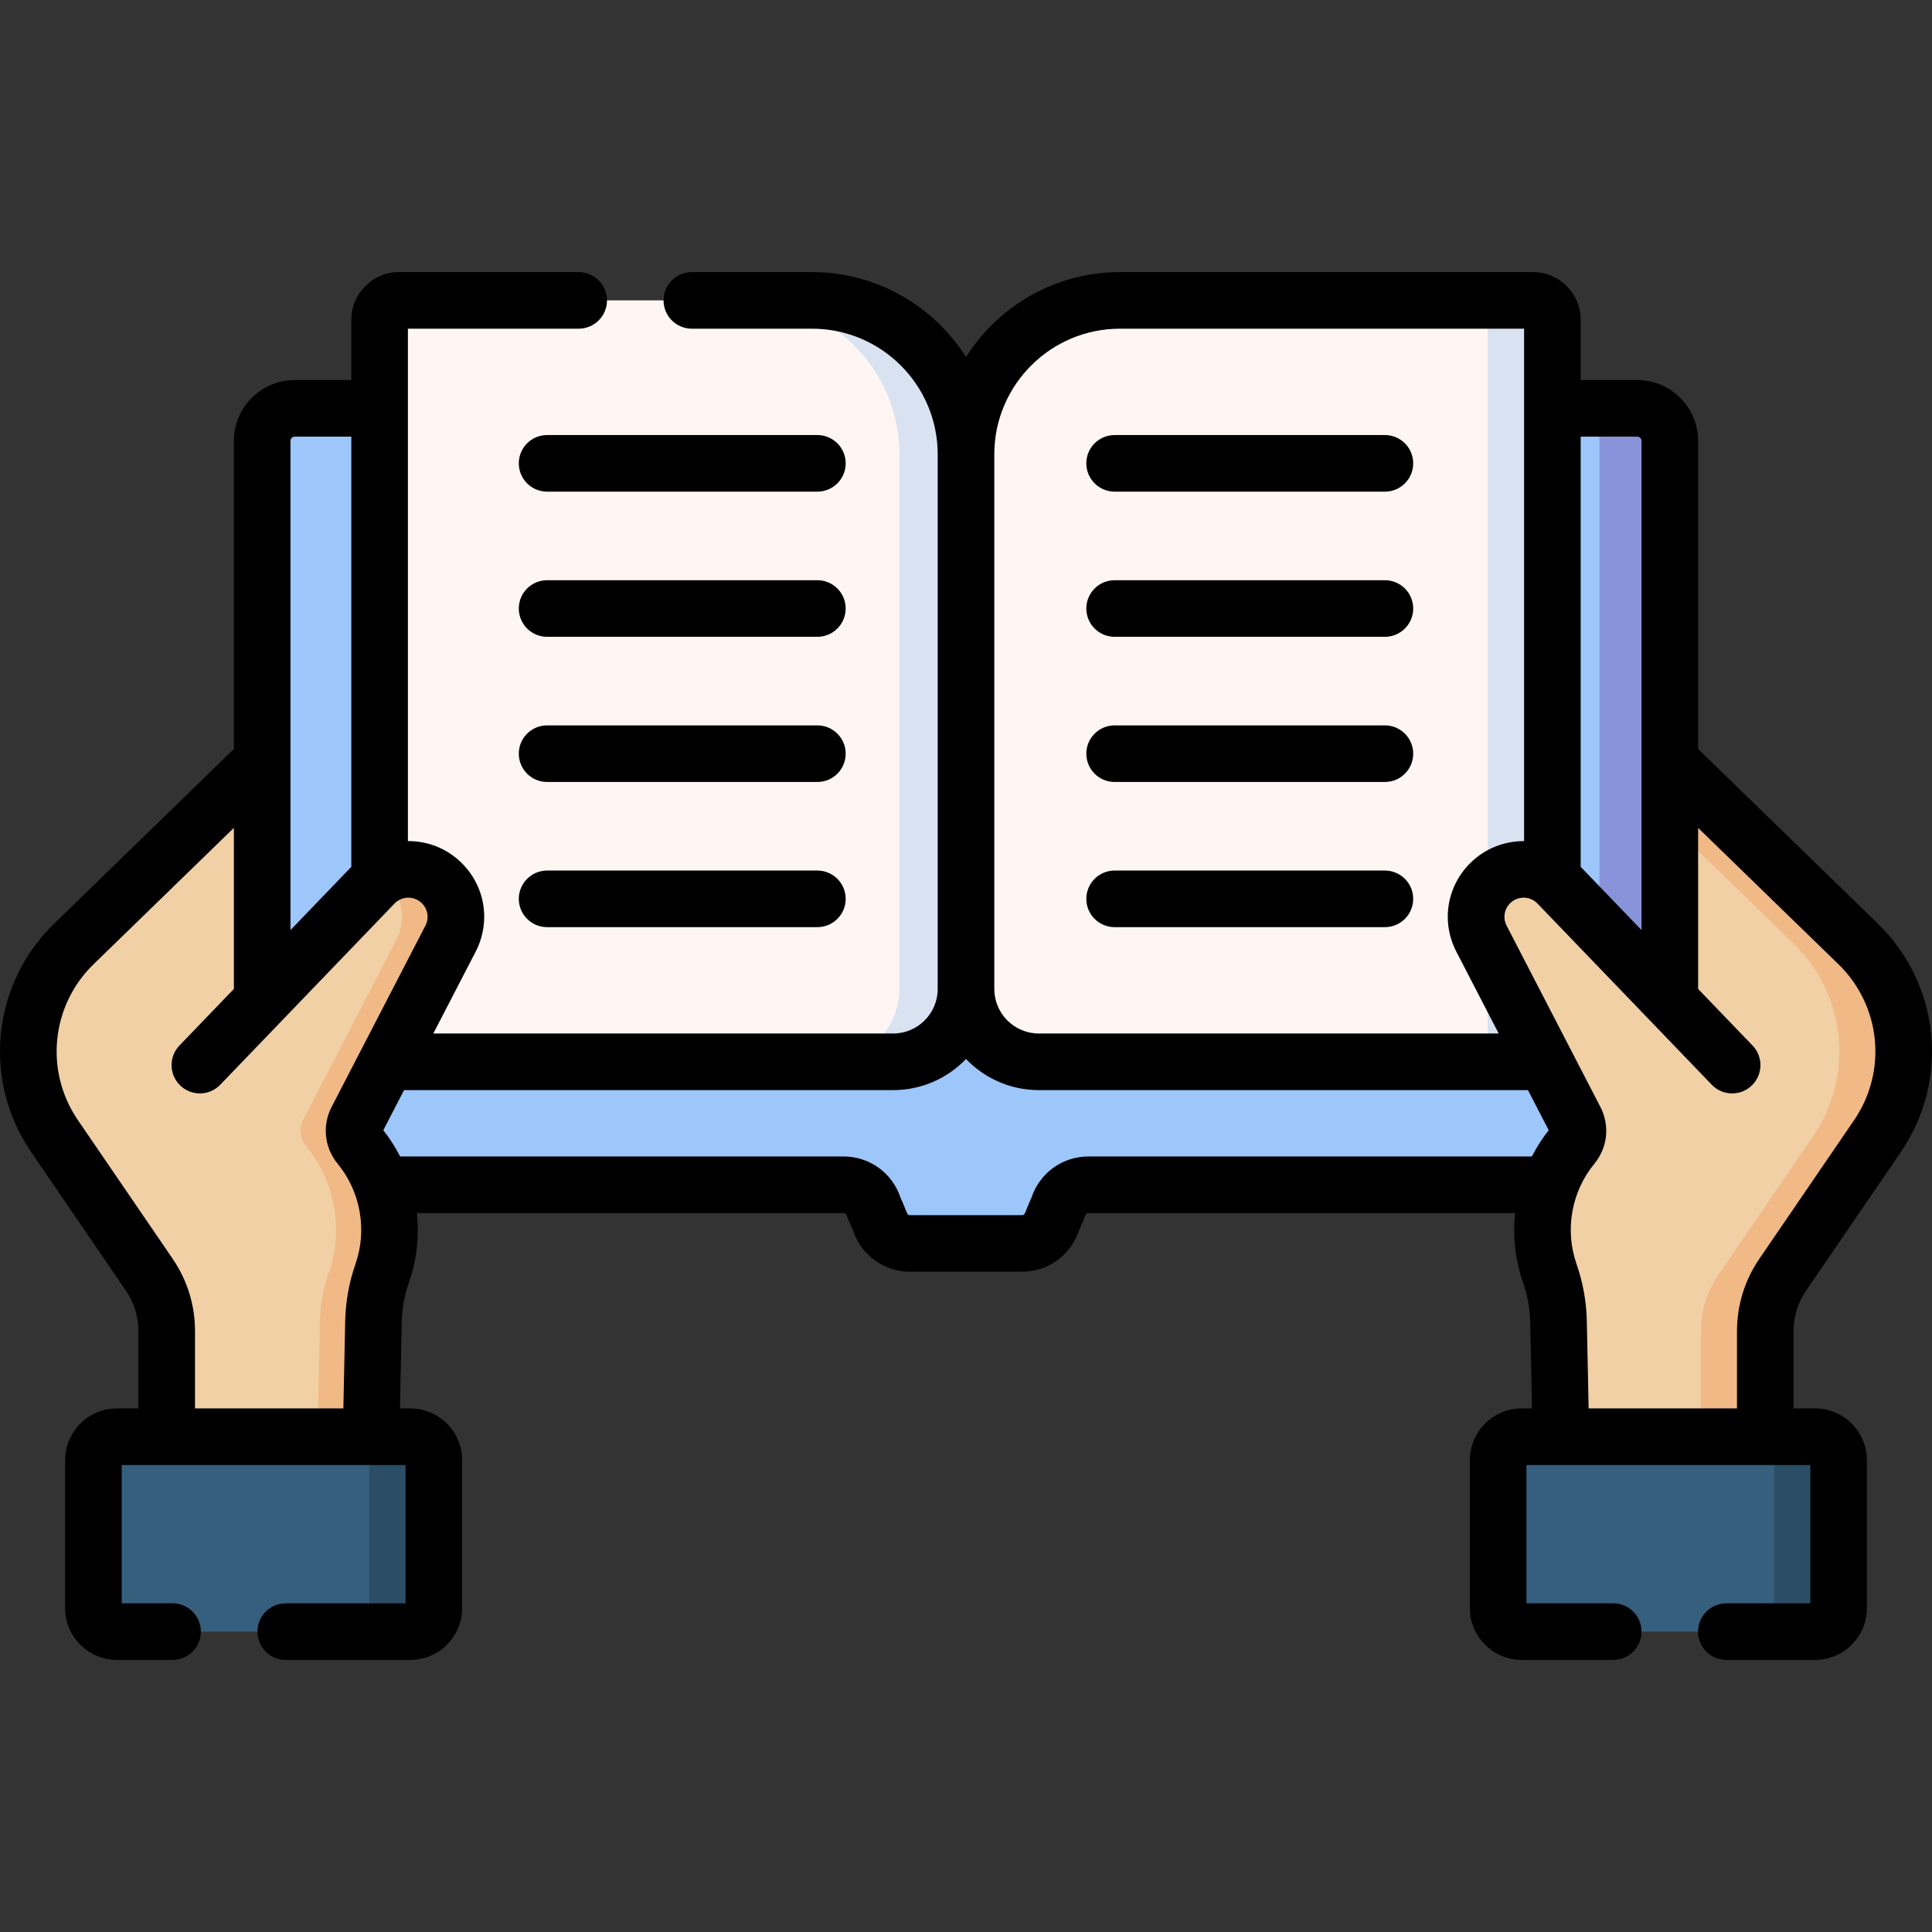
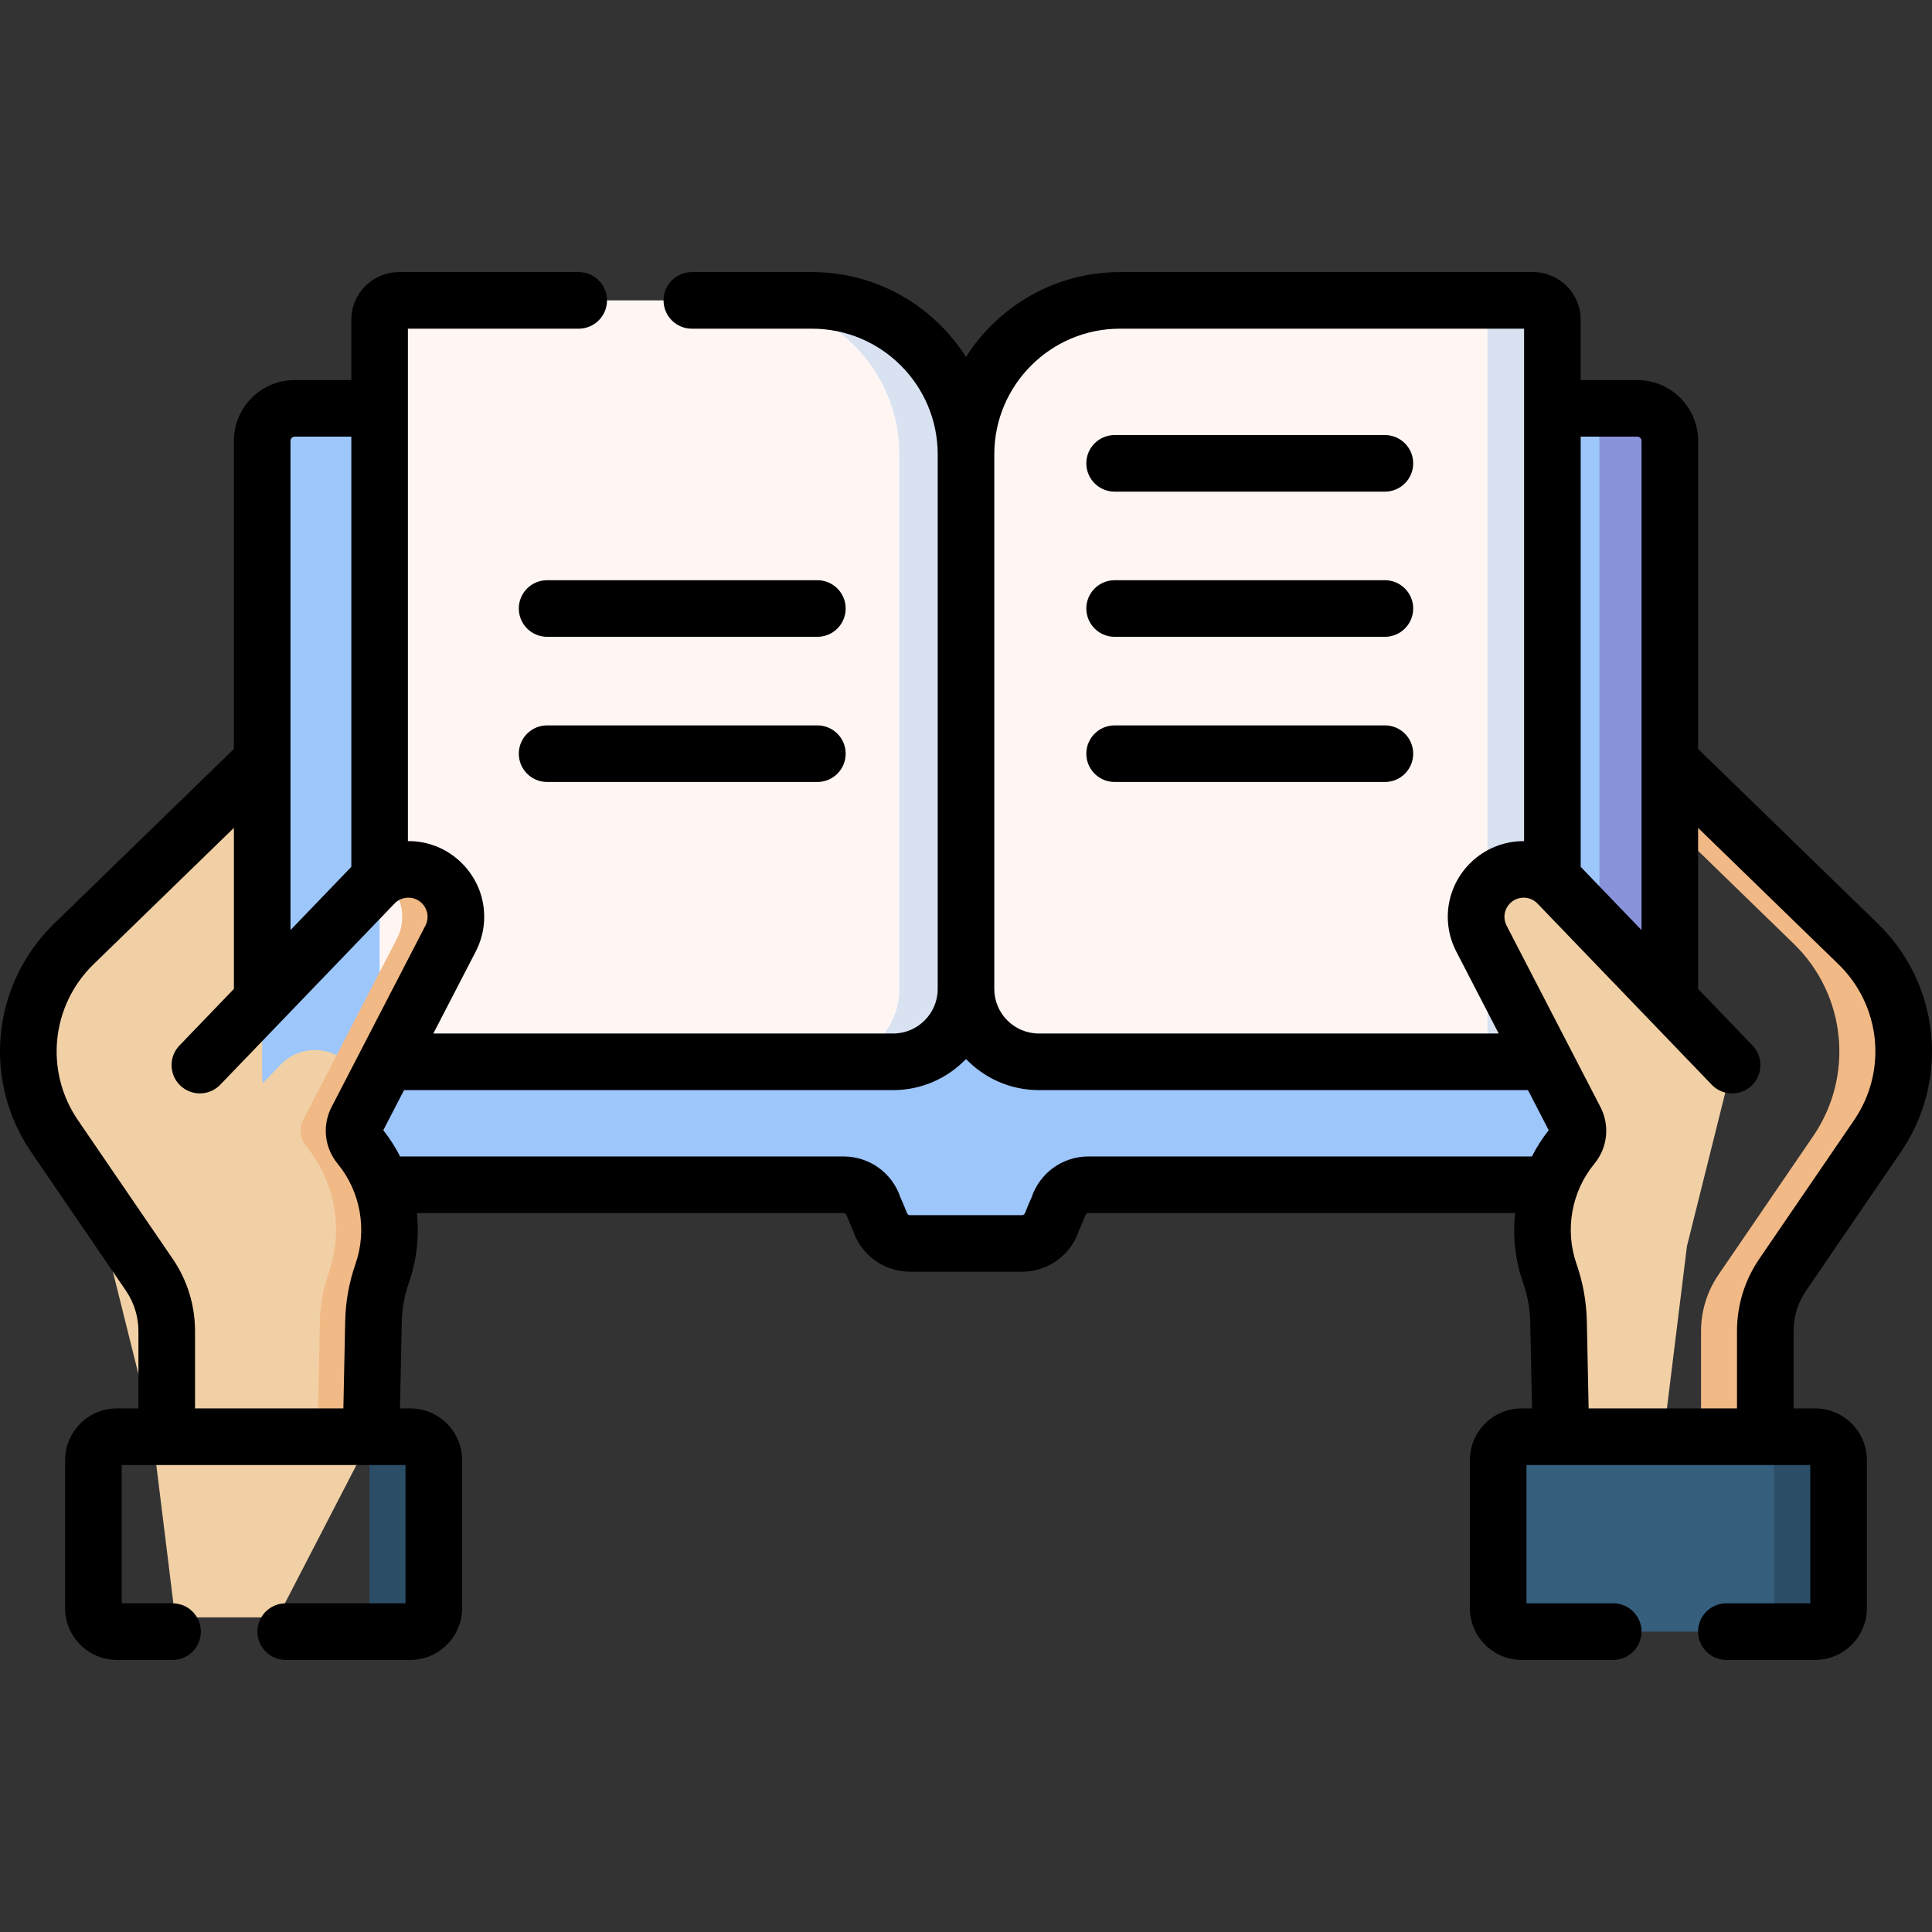
<svg xmlns="http://www.w3.org/2000/svg" id="Capa_1" height="512" viewBox="0 0 512.055 512.055" width="512">
  <rect x="0" y="0" width="512.055" height="512.055" fill="#333333" stroke="none" />
  <g>
    <path d="m72.687 198.565-53.11 51.613c-13.868 13.477-16.026 34.977-5.115 50.942l25.103 36.728c3.012 4.407 4.623 9.62 4.623 14.958v27.975h39.764v-119.813-53.45z" fill="#f1d0a5" />
-     <path d="m439.368 198.565 53.11 51.613c13.868 13.477 16.026 34.977 5.115 50.942l-25.103 36.728c-3.012 4.407-4.623 9.62-4.623 14.958v27.975h-39.764v-119.813-53.45z" fill="#f1d0a5" />
    <path d="m492.478 250.178-53.111-51.613-9.365 7.443 45.451 44.17c13.868 13.477 16.026 34.977 5.115 50.942l-25.103 36.728c-3.012 4.407-4.623 9.62-4.623 14.958v27.975h17.024v-27.975c0-5.338 1.611-10.551 4.623-14.958l25.103-36.728c10.913-15.965 8.754-37.465-5.114-50.942z" fill="#f1b986" />
    <path d="m78.102 108.23c-4.756 0-8.612 3.856-8.612 8.612v167.496c0 16.384 13.282 29.665 29.665 29.665h124.376c3.73 0 7.02 2.446 8.093 6.018l1.508 3.516c1.074 3.573 4.363 6.018 8.093 6.018h29.603c3.73 0 7.02-2.446 8.093-6.018l1.508-3.516c1.074-3.573 4.363-6.018 8.093-6.018h124.378c16.384 0 29.665-13.282 29.665-29.665v-167.496c0-4.756-3.856-8.612-8.612-8.612h-134.383l-43.966 59.858-49.327-59.858z" fill="#9dc6fb" />
    <g>
      <path d="m433.953 108.23h-18.648c4.756 0 8.612 3.856 8.612 8.612v167.496c0 16.384-13.282 29.665-29.665 29.665h18.648c16.384 0 29.665-13.282 29.665-29.665v-167.496c0-4.756-3.856-8.612-8.612-8.612z" fill="#8993da" />
    </g>
    <path d="m406.325 281.419h-130.988c-10.664 0-19.309-8.645-19.309-19.309l-22.52-8.767v-123.362l22.52-9.564c0-22.535 18.268-40.803 40.803-40.803h109.494c2.827 0 5.118 2.291 5.118 5.118v191.569c-.001 2.827-2.292 5.118-5.118 5.118z" fill="#fff6f4" />
    <path d="m406.325 79.614h-17.191c2.826 0 5.118 2.291 5.118 5.118v191.569c0 2.827-2.291 5.118-5.118 5.118h17.191c2.826 0 5.118-2.291 5.118-5.118v-191.569c-.001-2.826-2.292-5.118-5.118-5.118z" fill="#d8e2f1" />
    <path d="m236.719 281.419h-130.988c-2.827 0-5.118-2.291-5.118-5.118v-191.569c0-2.827 2.291-5.118 5.118-5.118h109.494c22.535 0 40.803 18.268 40.803 40.803v141.693c0 10.664-8.645 19.309-19.309 19.309z" fill="#fff6f4" />
    <path d="m215.225 79.614h-17.656c22.535 0 40.803 18.268 40.803 40.803v141.693c0 10.664-8.645 19.309-19.309 19.309h17.656c10.664 0 19.309-8.645 19.309-19.309v-141.693c0-22.535-18.268-40.803-40.803-40.803z" fill="#d8e2f1" />
    <path d="m413.703 380.781-.634-30.56c-.101-4.349-.883-8.656-2.317-12.763-4.029-11.538-1.747-24.341 6.019-33.776 1.635-1.986 1.891-4.77.645-7.021l-24.768-47.879c-2.543-4.915-1.576-10.915 2.382-14.782 4.998-4.884 13.019-4.76 17.864.277l46.19 48.02-11.976 47.981-6.233 50.504h-27.172z" fill="#f1d0a5" />
-     <path d="m98.352 380.781.634-30.56c.101-4.349.883-8.656 2.317-12.763 4.029-11.538 1.747-24.341-6.019-33.776-1.635-1.986-1.891-4.77-.645-7.021l24.768-47.879c2.543-4.915 1.576-10.915-2.382-14.782-4.998-4.884-13.019-4.76-17.864.277l-46.19 48.02 11.976 47.981 6.233 50.504h27.172z" fill="#f1d0a5" />
+     <path d="m98.352 380.781.634-30.56c.101-4.349.883-8.656 2.317-12.763 4.029-11.538 1.747-24.341-6.019-33.776-1.635-1.986-1.891-4.77-.645-7.021c2.543-4.915 1.576-10.915-2.382-14.782-4.998-4.884-13.019-4.76-17.864.277l-46.19 48.02 11.976 47.981 6.233 50.504h27.172z" fill="#f1d0a5" />
    <path d="m119.408 248.782c2.543-4.915 1.576-10.915-2.382-14.783-4.373-4.274-11.061-4.713-15.91-1.382.595.408 1.17.86 1.704 1.382 3.958 3.868 4.925 9.867 2.382 14.783l-24.769 47.878c-1.246 2.251-.99 5.034.645 7.021 7.767 9.435 10.048 22.239 6.019 33.776-1.434 4.107-2.216 8.414-2.317 12.763l-.634 30.561h14.206l.634-30.561c.101-4.349.883-8.656 2.317-12.763 4.029-11.537 1.747-24.341-6.019-33.776-1.635-1.986-1.891-4.77-.645-7.021z" fill="#f1b986" />
    <path d="m481.071 432.441h-77.77c-3.439 0-6.227-2.788-6.227-6.227v-39.206c0-3.439 2.788-6.227 6.227-6.227h77.77c3.439 0 6.227 2.788 6.227 6.227v39.206c0 3.439-2.788 6.227-6.227 6.227z" fill="#365e7d" />
    <path d="m480.923 380.781h-17.071c3.521 0 6.375 2.723 6.375 6.083v39.495c0 3.359-2.854 6.083-6.375 6.083h17.071c3.521 0 6.375-2.723 6.375-6.083v-39.495c0-3.36-2.854-6.083-6.375-6.083z" fill="#2b4d66" />
-     <path d="m108.755 432.441h-77.77c-3.439 0-6.227-2.788-6.227-6.227v-39.206c0-3.439 2.788-6.227 6.227-6.227h77.77c3.439 0 6.227 2.788 6.227 6.227v39.206c0 3.439-2.788 6.227-6.227 6.227z" fill="#365e7d" />
    <path d="m108.607 380.781h-17.072c3.521 0 6.375 2.723 6.375 6.083v39.495c0 3.359-2.854 6.083-6.375 6.083h17.071c3.521 0 6.375-2.723 6.375-6.083v-39.495c.001-3.36-2.854-6.083-6.374-6.083z" fill="#2b4d66" />
    <g>
      <path d="m478.683 342.081 25.104-36.729c13.003-19.025 10.445-44.491-6.081-60.551l-47.641-46.297v-81.661c0-8.884-7.228-16.112-16.111-16.112h-15.011v-15.998c0-6.958-5.66-12.618-12.618-12.618h-109.495c-17.15 0-32.23 8.992-40.803 22.5-8.573-13.509-23.653-22.5-40.803-22.5h-31.858c-4.143 0-7.5 3.358-7.5 7.5s3.357 7.5 7.5 7.5h31.858c18.363 0 33.303 14.939 33.303 33.303v141.692c0 6.512-5.297 11.809-11.809 11.809h-121.87l11.222-21.693c4.084-7.897 2.556-17.378-3.803-23.591-3.812-3.725-8.83-5.747-14.154-5.711v-135.81h45.266c4.143 0 7.5-3.358 7.5-7.5s-3.357-7.5-7.5-7.5h-47.648c-6.957 0-12.617 5.66-12.617 12.618v15.998h-15.011c-8.885 0-16.112 7.228-16.112 16.112v81.661l-47.64 46.297c-16.527 16.06-19.084 41.526-6.081 60.553l25.104 36.729c2.168 3.173 3.314 6.882 3.314 10.726v20.475h-5.703c-7.568 0-13.727 6.157-13.727 13.727v39.206c0 7.569 6.158 13.728 13.727 13.728h14.755c4.143 0 7.5-3.357 7.5-7.5s-3.357-7.5-7.5-7.5h-13.482v-36.66h75.224v36.66h-31.754c-4.143 0-7.5 3.357-7.5 7.5s3.357 7.5 7.5 7.5h33.027c7.569 0 13.727-6.158 13.727-13.728v-39.206c0-7.569-6.157-13.727-13.727-13.727h-2.746l.476-22.887c.083-3.57.722-7.091 1.9-10.465 2.085-5.972 2.759-12.276 2.11-18.426h113.038c.982 0 .682.564 2.565 4.659 2.179 6.536 8.198 10.894 15.129 10.894h29.603c6.932 0 12.95-4.357 15.128-10.894 1.898-4.126 1.591-4.659 2.566-4.659h113.036c-.65 6.15.025 12.454 2.111 18.426 1.179 3.374 1.817 6.895 1.9 10.446l.475 22.905h-2.746c-7.568 0-13.727 6.157-13.727 13.727v39.206c0 7.569 6.158 13.728 13.727 13.728h24.271c4.143 0 7.5-3.357 7.5-7.5s-3.357-7.5-7.5-7.5h-22.997v-36.66h75.224v36.66h-22.239c-4.143 0-7.5 3.357-7.5 7.5s3.357 7.5 7.5 7.5h23.513c7.569 0 13.727-6.158 13.727-13.728v-39.206c0-7.569-6.157-13.727-13.727-13.727h-5.704v-20.475c-.001-3.844 1.146-7.553 3.315-10.726zm-44.73-226.351c.613 0 1.111.499 1.111 1.112v129.665l-16.122-16.761v-114.016zm-137.123-28.616h107.112v135.811c-5.299-.014-10.342 1.986-14.153 5.709-6.36 6.214-7.889 15.696-3.803 23.593l11.221 21.692h-121.87c-6.512 0-11.81-5.297-11.81-11.809v-141.693c0-18.363 14.94-33.303 33.303-33.303zm-218.727 28.616h15.011v114.016l-16.124 16.762v-129.666c0-.613.499-1.112 1.113-1.112zm-26.415 257.551v-20.475c0-6.877-2.051-13.514-5.931-19.19l-25.103-36.728c-8.876-12.987-7.131-30.369 4.149-41.332l37.187-36.139v42.684l-14.424 14.995c-2.871 2.985-2.779 7.733.206 10.604 2.986 2.872 7.732 2.779 10.604-.206l46.19-48.02c1.967-2.045 5.209-2.075 7.216-.112 1.61 1.573 1.997 3.973.964 5.972l-24.729 47.802c-2.686 4.954-2.112 10.95 1.476 15.31 6.062 7.363 7.874 17.532 4.729 26.537-1.695 4.855-2.615 9.923-2.734 15.081l-.482 23.216h-39.318zm236.835-66.777c-6.932 0-12.95 4.357-15.128 10.894-1.901 4.118-1.59 4.659-2.566 4.659h-29.603c-.981 0-.683-.565-2.566-4.658-2.177-6.537-8.195-10.895-15.128-10.895h-117.49c-1.246-2.44-2.729-4.773-4.453-6.953l5.5-10.631h129.63c7.579 0 14.428-3.166 19.309-8.24 4.881 5.073 11.73 8.24 19.31 8.24h129.63l5.499 10.631c-1.724 2.18-3.207 4.513-4.453 6.953zm132.526 66.777-.482-23.234c-.119-5.14-1.039-10.207-2.734-15.062-3.146-9.004-1.333-19.173 4.729-26.538 3.588-4.358 4.161-10.354 1.476-15.309l-24.729-47.802c-1.034-1.999-.647-4.398.964-5.972 2.005-1.96 5.246-1.936 7.216.112l46.19 48.02c2.872 2.986 7.62 3.079 10.604.206 2.985-2.871 3.077-7.619.206-10.604l-14.425-14.996v-42.683l37.188 36.139c11.28 10.962 13.025 28.345 4.149 41.331l-25.103 36.729c-3.881 5.677-5.932 12.313-5.932 19.19v20.475h-39.317z" />
      <path d="m295.417 130.304h71.636c4.143 0 7.5-3.358 7.5-7.5s-3.357-7.5-7.5-7.5h-71.636c-4.143 0-7.5 3.358-7.5 7.5s3.357 7.5 7.5 7.5z" />
      <path d="m295.417 168.779h71.636c4.143 0 7.5-3.358 7.5-7.5s-3.357-7.5-7.5-7.5h-71.636c-4.143 0-7.5 3.358-7.5 7.5s3.357 7.5 7.5 7.5z" />
      <path d="m295.417 207.255h71.636c4.143 0 7.5-3.358 7.5-7.5s-3.357-7.5-7.5-7.5h-71.636c-4.143 0-7.5 3.358-7.5 7.5s3.357 7.5 7.5 7.5z" />
-       <path d="m295.417 245.73h71.636c4.143 0 7.5-3.358 7.5-7.5s-3.357-7.5-7.5-7.5h-71.636c-4.143 0-7.5 3.358-7.5 7.5s3.357 7.5 7.5 7.5z" />
-       <path d="m216.638 115.304h-71.635c-4.143 0-7.5 3.358-7.5 7.5s3.357 7.5 7.5 7.5h71.635c4.143 0 7.5-3.358 7.5-7.5s-3.358-7.5-7.5-7.5z" />
      <path d="m216.638 153.779h-71.635c-4.143 0-7.5 3.358-7.5 7.5s3.357 7.5 7.5 7.5h71.635c4.143 0 7.5-3.358 7.5-7.5s-3.358-7.5-7.5-7.5z" />
      <path d="m216.638 192.255h-71.635c-4.143 0-7.5 3.358-7.5 7.5s3.357 7.5 7.5 7.5h71.635c4.143 0 7.5-3.358 7.5-7.5s-3.358-7.5-7.5-7.5z" />
-       <path d="m216.638 230.73h-71.635c-4.143 0-7.5 3.358-7.5 7.5s3.357 7.5 7.5 7.5h71.635c4.143 0 7.5-3.358 7.5-7.5s-3.358-7.5-7.5-7.5z" />
    </g>
  </g>
</svg>